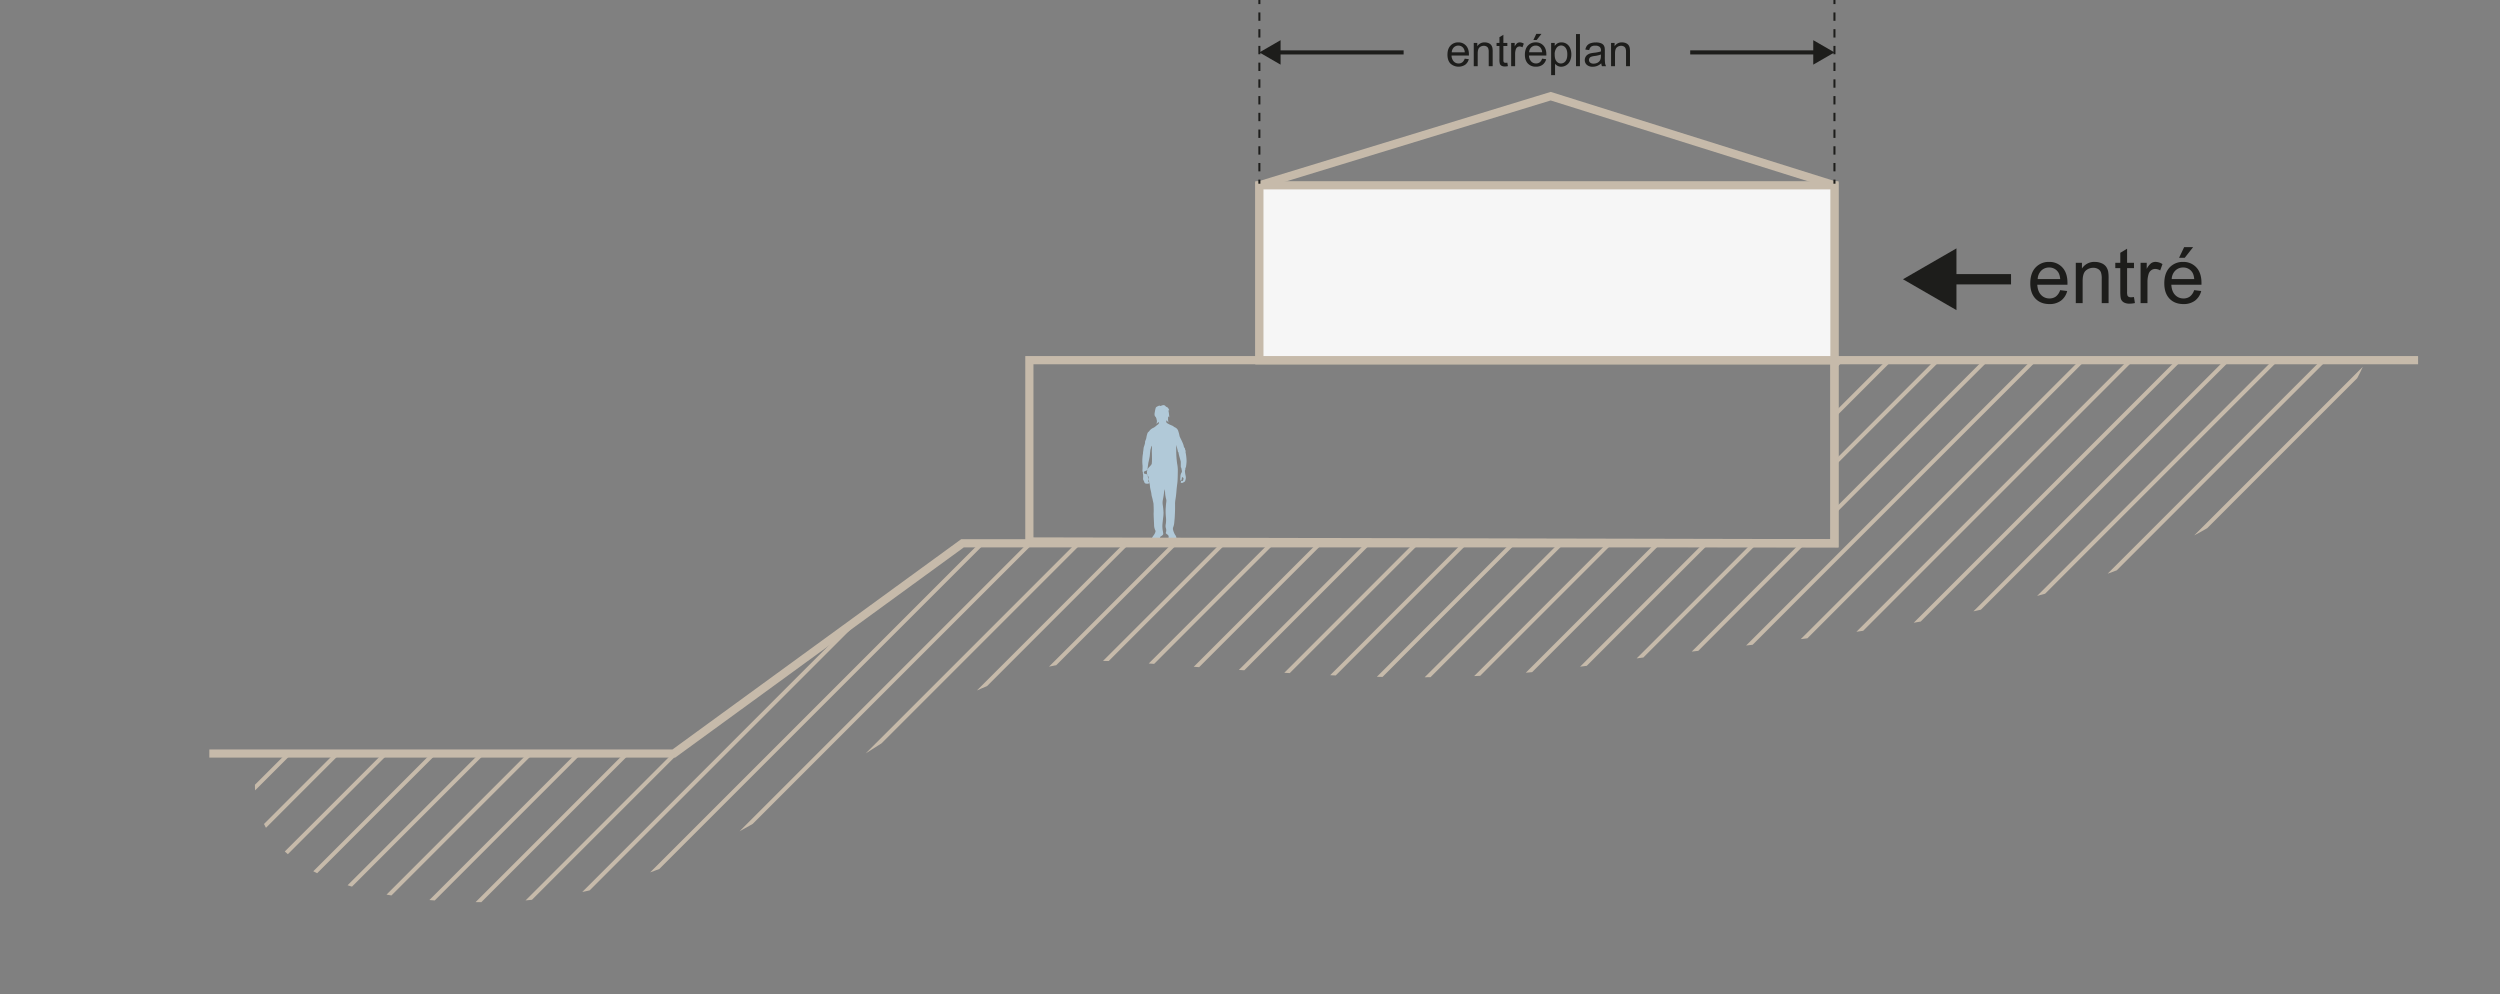
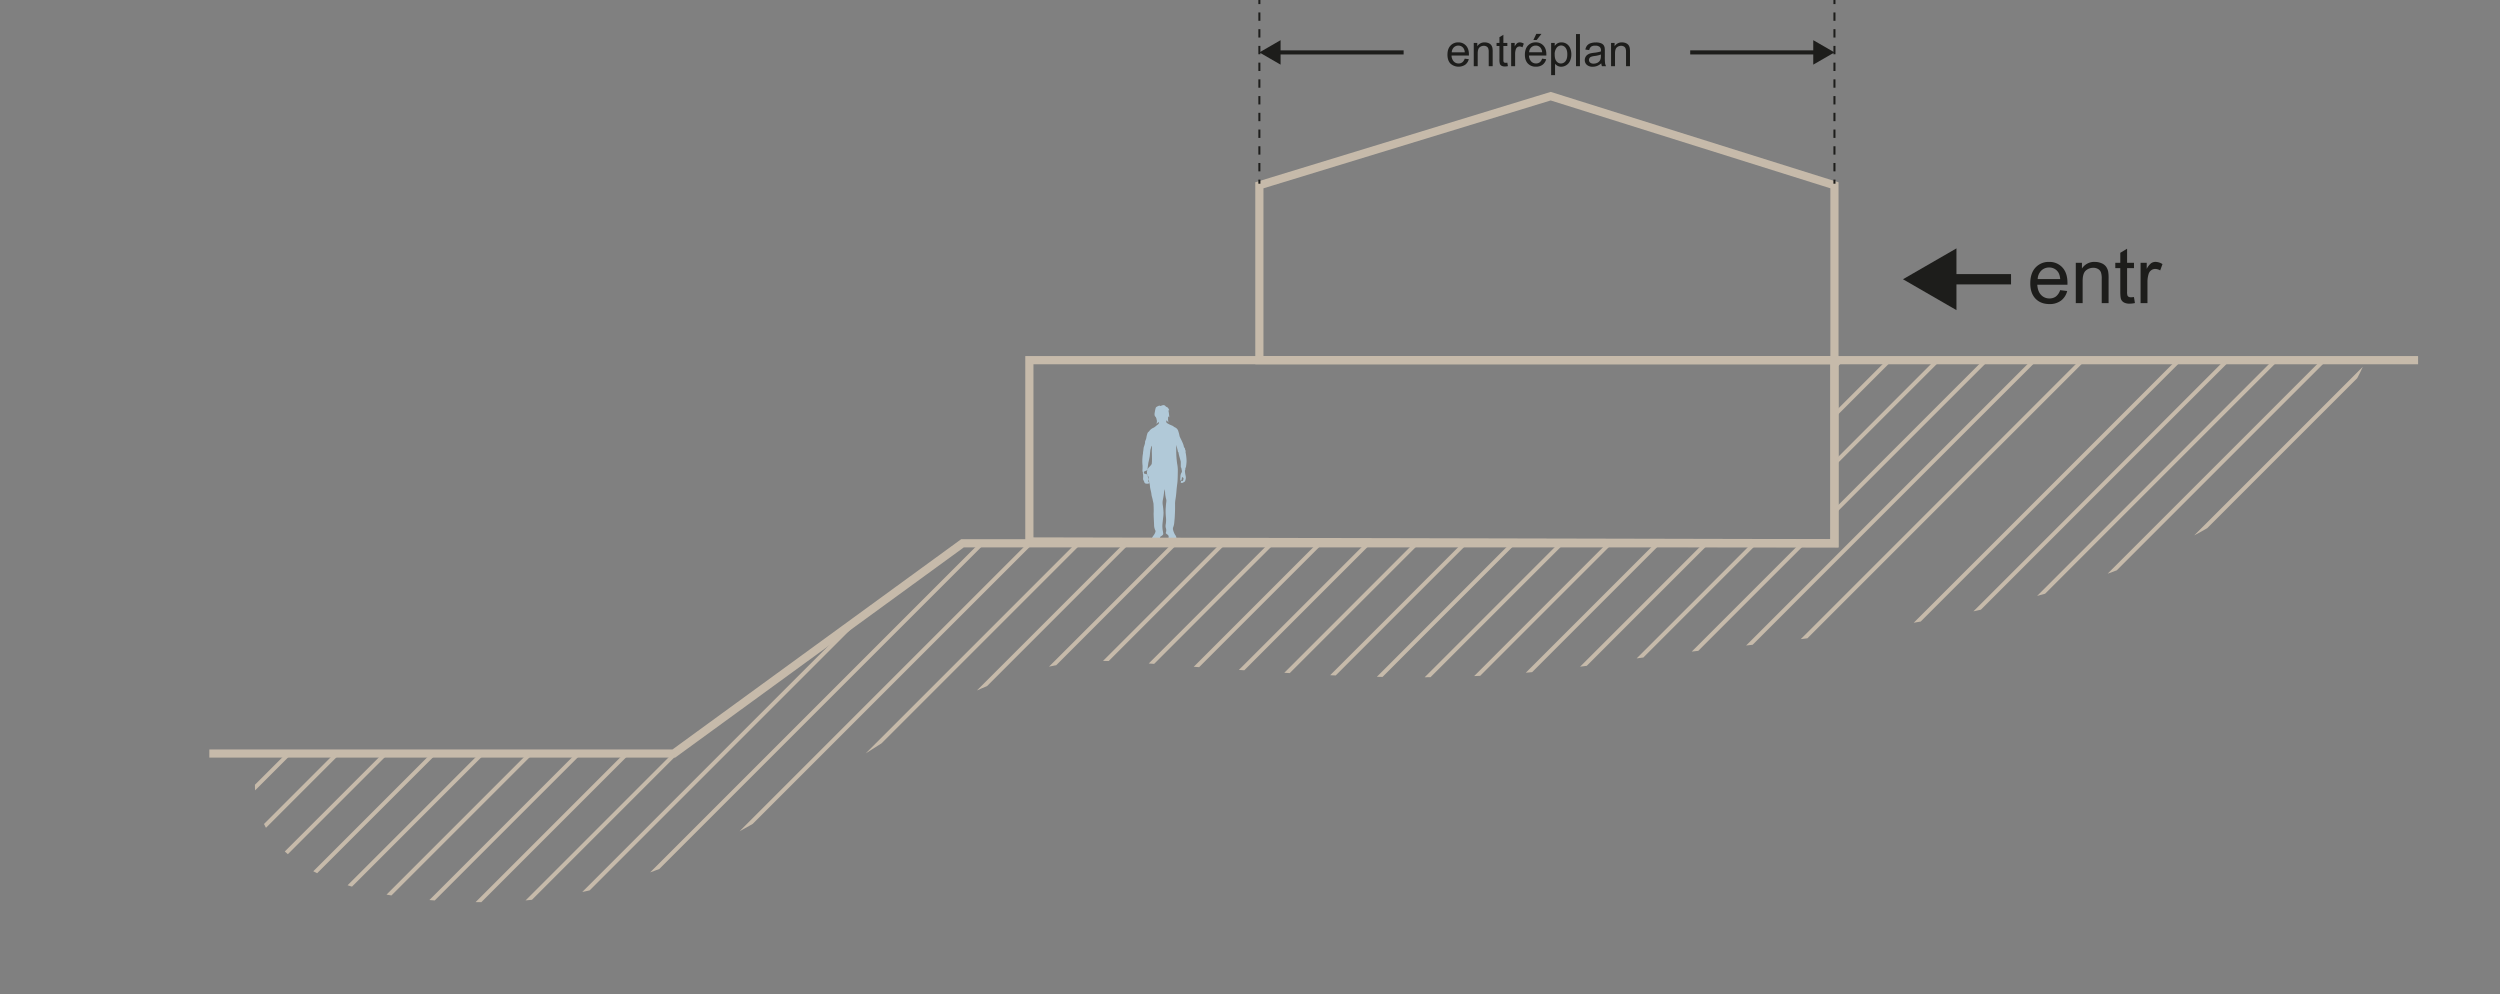
<svg xmlns="http://www.w3.org/2000/svg" id="Lager_1" data-name="Lager 1" width="2173.16" height="864.32" viewBox="0 0 2173.16 864.32">
  <rect x="0" y="0" width="2173.16" height="864.32" fill="#808080" stroke="none" />
  <defs>
    <style>
      .cls-1, .cls-10, .cls-11, .cls-2, .cls-5, .cls-7, .cls-9 {
        fill: none;
      }

      .cls-10, .cls-11, .cls-2, .cls-9 {
        stroke: #1d1d1b;
      }

      .cls-10, .cls-11, .cls-2, .cls-5, .cls-7, .cls-8, .cls-9 {
        stroke-miterlimit: 10;
      }

      .cls-2 {
        stroke-width: 8.97px;
      }

      .cls-3 {
        fill: #1d1d1b;
      }

      .cls-4 {
        fill: #b1c9d8;
        fill-rule: evenodd;
      }

      .cls-5, .cls-7, .cls-8 {
        stroke: #c6baaa;
      }

      .cls-5, .cls-8 {
        stroke-width: 7.11px;
      }

      .cls-6 {
        clip-path: url(#clip-path);
      }

      .cls-11, .cls-7 {
        stroke-width: 3.56px;
      }

      .cls-8 {
        fill: #f6f6f6;
      }

      .cls-10, .cls-9 {
        stroke-width: 1.78px;
      }

      .cls-10 {
        stroke-dasharray: 7.27 7.27;
      }
    </style>
    <clipPath id="clip-path" transform="translate(181.96)">
      <path class="cls-1" d="M44,655s-51,129.21,195,129.25c251.83.05,366.18-223,555.65-209.1s289.73,22,426.9,0c166.2-26.68,549.63-26.21,653.09-262.11h-462V472.25H654.73L403.85,655Z" />
    </clipPath>
  </defs>
  <g>
    <g>
      <line class="cls-2" x1="1748.12" y1="242.74" x2="1692.81" y2="242.74" />
      <polygon class="cls-3" points="1700.67 215.9 1654.18 242.74 1700.67 269.58 1700.67 215.9" />
    </g>
    <g>
      <path class="cls-3" d="M1608.84,252.21l6.14.76a15,15,0,0,1-5.38,8.35,16.17,16.17,0,0,1-10,3q-7.69,0-12.2-4.74t-4.51-13.29q0-8.83,4.56-13.73a15.42,15.42,0,0,1,11.82-4.88,15,15,0,0,1,11.49,4.78q4.45,4.78,4.45,13.47,0,.53,0,1.59H1589q.33,5.77,3.27,8.84a9.72,9.72,0,0,0,7.33,3.07,9.12,9.12,0,0,0,5.58-1.71A11.4,11.4,0,0,0,1608.84,252.21Zm-19.51-9.61h19.58q-.39-4.42-2.25-6.64a9.12,9.12,0,0,0-7.36-3.43,9.46,9.46,0,0,0-6.88,2.74A10.86,10.86,0,0,0,1589.33,242.6Z" transform="translate(181.96)" />
      <path class="cls-3" d="M1622.45,263.5V228.44h5.34v5a12.61,12.61,0,0,1,11.16-5.77,14.82,14.82,0,0,1,5.83,1.13,9.17,9.17,0,0,1,4,3,11.52,11.52,0,0,1,1.85,4.39,34.08,34.08,0,0,1,.33,5.78V263.5H1645V242.17a16.08,16.08,0,0,0-.69-5.43,5.66,5.66,0,0,0-2.46-2.87,7.79,7.79,0,0,0-4.14-1.07,9.62,9.62,0,0,0-6.56,2.41q-2.75,2.4-2.75,9.14V263.5Z" transform="translate(181.96)" />
      <path class="cls-3" d="M1673,258.18l.86,5.25a22.27,22.27,0,0,1-4.49.53,10.08,10.08,0,0,1-5-1,5.66,5.66,0,0,1-2.51-2.69c-.48-1.11-.73-3.44-.73-7V233.06h-4.35v-4.62h4.35v-8.68l5.91-3.57v12.25h6v4.62h-6v20.5a10.28,10.28,0,0,0,.32,3.27,2.47,2.47,0,0,0,1,1.15,3.91,3.91,0,0,0,2,.43A18.42,18.42,0,0,0,1673,258.18Z" transform="translate(181.96)" />
      <path class="cls-3" d="M1678.76,263.5V228.44h5.35v5.31a14.68,14.68,0,0,1,3.78-4.92,6.62,6.62,0,0,1,3.81-1.18,11.57,11.57,0,0,1,6.11,1.91l-2,5.51a8.55,8.55,0,0,0-4.35-1.28,5.65,5.65,0,0,0-3.5,1.17,6.23,6.23,0,0,0-2.21,3.25,23.11,23.11,0,0,0-1,6.93V263.5Z" transform="translate(181.96)" />
-       <path class="cls-3" d="M1725.34,252.21l6.14.76a15,15,0,0,1-5.38,8.35,16.17,16.17,0,0,1-10,3q-7.69,0-12.2-4.74t-4.51-13.29q0-8.83,4.56-13.73a15.39,15.39,0,0,1,11.82-4.88,15,15,0,0,1,11.48,4.78q4.46,4.78,4.46,13.47,0,.53,0,1.59H1705.5q.33,5.77,3.27,8.84a9.72,9.72,0,0,0,7.33,3.07,9.12,9.12,0,0,0,5.58-1.71A11.4,11.4,0,0,0,1725.34,252.21Zm-19.51-9.61h19.58c-.27-2.95-1-5.16-2.25-6.64a9.12,9.12,0,0,0-7.36-3.43,9.46,9.46,0,0,0-6.88,2.74A10.86,10.86,0,0,0,1705.83,242.6Zm6.41-18.52,4.39-9.24h7.79l-7.26,9.24Z" transform="translate(181.96)" />
    </g>
  </g>
  <path class="cls-4" d="M848.69,393.5c-.25-.44,0-.81,0-1.37s-.27-.68-.41-1.16a2.52,2.52,0,0,1-.2-1c0-.32-.22-.43-.44-.7a4.82,4.82,0,0,1-.73-2.07,25.64,25.64,0,0,0-1.53-3.75c-.19-.6-1.74-3.36-2-4.42a34.39,34.39,0,0,0-1.21-4.62,5.14,5.14,0,0,0-2.93-3c-.8-.32-1.24-1-2.05-1.34-.52-.17-1.23-.52-1.6-.68s-.59-.23-.84-.36q-.81-.4-1.59-.84a2.63,2.63,0,0,1-.61-.44c-.19-.19-.61-.44-.65-.68a2.55,2.55,0,0,1,.21-1.73c.78.92,1.46,1.7,1.71,2a11.32,11.32,0,0,1-.43-3.58,4.32,4.32,0,0,0,0-1.34c0-.2.09-.38.14-.57a2.35,2.35,0,0,0,.9.9,34.77,34.77,0,0,0-.54-5c-.32-.8.27-1.8.59-.86s-.57-3.08-2.82-3.29l-.09,0a2.44,2.44,0,0,0-3.47-1.1,2.36,2.36,0,0,0-1.07.4,1.51,1.51,0,0,0-.31,0,1.61,1.61,0,0,0-1.44-.18c-.8.52-2.12.7-2.63,1.88a23.58,23.58,0,0,0-.75,3.53c-.33,1.22-.49,3.17.45,4.07a4.54,4.54,0,0,1,.5.54c0,.16.11.33.16.5a2.36,2.36,0,0,0,.22.45c.07.3.14.7.27,1.26a4.42,4.42,0,0,1-.38,3.51,7.7,7.7,0,0,0,2.07-1.73.56.56,0,0,1,.07.13c.19.61.08.31.11.95s-.56,1-1,1.31c-1.82,1.31-2.23,2.12-4.26,3a8,8,0,0,0-2.86,2.34c-.64,1-1.49,1.16-1.81,2.34a20.77,20.77,0,0,0-.93,3.79c-.1.93-1.06,2.89-1.1,3.36a2.29,2.29,0,0,0,0,.25l-.06.31.06,0c0,1.32-1.15,4.08-1.24,4.69s-.16,1.68-.26,2.19.07.71-.1,1a1.21,1.21,0,0,0-.19.92c.07.37.16.37,0,.71a28.59,28.59,0,0,0-.47,3.75,34,34,0,0,0,0,6.23c.25,1.72-.07,4.81,0,5.52s.25.4.3.74,0,2.2.29,2.2h0c0,.37,0,.36,0,.63.08,1,0,2-.06,3.08a1.83,1.83,0,0,0,.11.77c.27.65.59,1.25.9,1.89a.74.74,0,0,1,.12.29c.05.65.49.94,1,1.17a4.72,4.72,0,0,0,2.95-.09,2.16,2.16,0,0,0,.54-.35c-.14-.16-.27-.33-.42-.49s-.43-.3-.5-.51a3.2,3.2,0,0,1-.1-1.89c0-.14,0-.29.06-.55a2.65,2.65,0,0,0,.12-1.62,5,5,0,0,0-.66-1.51,4.54,4.54,0,0,1-.85-1.81c.07,0,.11-.06.11-.1a19.07,19.07,0,0,1,0-2.14c0-.19.46.07.46-.81s.68-5.88.92-6.88.95-4.16,1.07-5.38.42-4.65.66-5.59a17.22,17.22,0,0,0,.58-2.21c0-.06.54-.78.54-1.05a23.1,23.1,0,0,1,0,4.4c0,2.94.19,5.78.11,8.73,0,.79-.08,1.59-.14,2.37-.14,1.83-3.51,3.66-3.64,5.49,0,.65-3.21,1.3-3.21,1.95v1.28c0,.17,3.22.77,3.24,1.1.12,3.27,1.82,6.54,2,9.8.12,2.45,1.08,4.89,1.31,7.33.15,1.64.87,3.27,1.11,4.9.17,1.17.63,2.33.69,3.51.09,2,.17,3.95.16,5.92,0,1.1-.09,2.2-.06,3.29.08,3,.29,5.92.38,8.89a11.2,11.2,0,0,0,1.28,5.2.36.36,0,0,1,0,.27,8,8,0,0,1-1.42,3.27,8.22,8.22,0,0,0-.7,1,4.29,4.29,0,0,0-1.07,3.3c.17,1,.51,1.34,1.33,1.35a16.18,16.18,0,0,0,2.09,0,7.65,7.65,0,0,0,2-.42,2.73,2.73,0,0,0,1.63-2.72,1.64,1.64,0,0,1,1-1.44,5.28,5.28,0,0,0,1.09-.78c.36-.37.79-.75.73-1.37s-.13-1.09-.21-1.61a26,26,0,0,1-.54-5.48c.14-2.27.44-4.53.66-6.8a32,32,0,0,0,.35-4.36,67.1,67.1,0,0,0-.72-7.08,12.25,12.25,0,0,1,.14-4.1c.23-1.21.48-2.42.66-3.65.25-1.67.44-3.36.66-5,0-.12.06-.23.09-.35l.14,0a22.07,22.07,0,0,1,.36,2.4,27.19,27.19,0,0,0,1,6.21,4.12,4.12,0,0,1,.14,1.35c-.1,1.2-.3,2.4-.39,3.61-.13,1.81-.3,3.63-.27,5.45,0,2,.17,4.09.36,6.12a20.48,20.48,0,0,1-.27,5.19,7.08,7.08,0,0,0,.09,3.14,5.87,5.87,0,0,1,0,4.07.6.6,0,0,0,.2.71,5.21,5.21,0,0,0,.92.78,2.22,2.22,0,0,1,1.28,2.54,1.34,1.34,0,0,0,.45,1.17,4.57,4.57,0,0,0,5,1.05,1.77,1.77,0,0,0,1.32-1.88,4.88,4.88,0,0,0-.41-1.46c-.2-.46-.59-.83-.83-1.28a14.74,14.74,0,0,1-1.62-4.11,3.49,3.49,0,0,1,0-2,14.45,14.45,0,0,0,1-4.05c.13-1.58.33-3.16.42-4.74.14-2.23.21-4.47.3-6.71,0-.12,0-.53,0-.82,0-.62,0-2.28,0-2.49a11.42,11.42,0,0,0,0-1.17,21.48,21.48,0,0,1,.33-4.31c.26-1.5.45-3,.61-4.5.21-2,.35-4.11.57-6.15s.56-4,.67-6c.16-3.16.19-6.34.22-9.51a36.64,36.64,0,0,0-.65-5.41c-.32-2.44-.56-4.9-.66-7.35-.12-2.61-.11-6-.12-8.6.55,1.76,1.31,4.75,1.36,5.12a2.1,2.1,0,0,0,.55,1.33c.29.21.16.65.26,1.23s1.61,6,1.76,6.57,0,4.27.11,5,.28.32.38.55.39,2.11.47,2.46c0,0,0,.08.13.1a3.28,3.28,0,0,1-.44,1.87,6.33,6.33,0,0,0-.88,3.3c0,.73-.12,1.46-.15,2.2a3.21,3.21,0,0,0,.12,1c.12.42.43.46.7.11a1.72,1.72,0,0,0,.35-.65c.13-.58.2-1.17.28-1.76,0-.2,0-.4.33-.36a1.32,1.32,0,0,1,1,1.68c-.09.27-.16.56-.24.83a.94.94,0,0,1-1,.83,2,2,0,0,0-.54,0c-.37.07-.48.28-.37.66a.59.59,0,0,1,0,.29c0,.16-.53,0-.19.49a2.34,2.34,0,0,0,1.82,0,16.7,16.7,0,0,0,1.68-1,.86.86,0,0,0,.29-.44c.17-.5.3-1,.45-1.5a6.43,6.43,0,0,0,0-3,26,26,0,0,1-.64-4.39v-.28c0-.08.25-.27.28-.42a15.29,15.29,0,0,0,.15-2c0-.41.22.27.43-.25a48.69,48.69,0,0,0,.58-5.24A40.32,40.32,0,0,0,848.69,393.5Z" transform="translate(181.96)" />
  <polyline class="cls-5" points="181.96 655.02 585.73 655.02 836.68 472.25 1594.62 472.25 1594.62 313.06 2101.96 313.06" />
  <polygon class="cls-5" points="1347.96 83.6 1094.73 161.07 1094.73 313.06 1594.62 313.06 1594.62 161.07 1347.96 83.6" />
  <polygon class="cls-5" points="894.79 470.66 894.79 313.06 1594.62 313.06 1594.62 472.25 894.79 470.66" />
  <g class="cls-6">
    <g>
      <line class="cls-7" x1="2171.91" y1="287.29" x2="1596.14" y2="863.06" />
      <line class="cls-7" x1="2129.94" y1="287.29" x2="1554.17" y2="863.06" />
      <line class="cls-7" x1="2087.97" y1="287.29" x2="1512.19" y2="863.06" />
      <line class="cls-7" x1="2045.99" y1="287.29" x2="1470.22" y2="863.06" />
      <line class="cls-7" x1="2004.02" y1="287.29" x2="1428.26" y2="863.06" />
      <line class="cls-7" x1="1962.06" y1="287.29" x2="1386.29" y2="863.06" />
      <line class="cls-7" x1="1920.09" y1="287.29" x2="1344.31" y2="863.06" />
-       <line class="cls-7" x1="1878.11" y1="287.29" x2="1302.34" y2="863.06" />
      <line class="cls-7" x1="1836.14" y1="287.29" x2="1260.37" y2="863.06" />
      <line class="cls-7" x1="1794.18" y1="287.29" x2="1218.4" y2="863.06" />
      <line class="cls-7" x1="1752.21" y1="287.29" x2="1176.43" y2="863.06" />
      <line class="cls-7" x1="1710.23" y1="287.29" x2="1134.46" y2="863.06" />
      <line class="cls-7" x1="1668.26" y1="287.29" x2="1092.49" y2="863.06" />
      <line class="cls-7" x1="1626.29" y1="287.29" x2="1050.52" y2="863.06" />
      <line class="cls-7" x1="1584.33" y1="287.29" x2="1008.55" y2="863.06" />
      <line class="cls-7" x1="1542.35" y1="287.29" x2="966.57" y2="863.06" />
      <line class="cls-7" x1="1500.38" y1="287.29" x2="924.61" y2="863.06" />
      <line class="cls-7" x1="1458.41" y1="287.29" x2="882.64" y2="863.06" />
      <line class="cls-7" x1="1416.44" y1="287.29" x2="840.67" y2="863.06" />
      <line class="cls-7" x1="1374.46" y1="287.29" x2="798.69" y2="863.06" />
      <line class="cls-7" x1="1332.49" y1="287.29" x2="756.73" y2="863.06" />
      <line class="cls-7" x1="1290.53" y1="287.29" x2="714.76" y2="863.06" />
      <line class="cls-7" x1="1248.56" y1="287.29" x2="672.78" y2="863.06" />
      <line class="cls-7" x1="1206.59" y1="287.29" x2="630.81" y2="863.06" />
      <line class="cls-7" x1="1164.61" y1="287.29" x2="588.84" y2="863.06" />
      <line class="cls-7" x1="1122.64" y1="287.29" x2="546.88" y2="863.06" />
      <line class="cls-7" x1="1080.68" y1="287.29" x2="504.9" y2="863.06" />
      <line class="cls-7" x1="1038.7" y1="287.29" x2="462.93" y2="863.06" />
      <line class="cls-7" x1="996.73" y1="287.29" x2="420.96" y2="863.06" />
      <line class="cls-7" x1="954.76" y1="287.29" x2="379" y2="863.06" />
      <line class="cls-7" x1="912.8" y1="287.29" x2="337.02" y2="863.06" />
      <line class="cls-7" x1="870.82" y1="287.29" x2="295.05" y2="863.06" />
      <line class="cls-7" x1="828.85" y1="287.29" x2="253.08" y2="863.06" />
      <line class="cls-7" x1="786.88" y1="287.29" x2="211.11" y2="863.06" />
      <line class="cls-7" x1="744.91" y1="287.29" x2="169.14" y2="863.06" />
      <line class="cls-7" x1="702.94" y1="287.29" x2="127.17" y2="863.06" />
      <line class="cls-7" x1="660.97" y1="287.29" x2="85.2" y2="863.06" />
      <line class="cls-7" x1="619" y1="287.29" x2="43.23" y2="863.06" />
      <line class="cls-7" x1="577.03" y1="287.29" x2="1.26" y2="863.06" />
    </g>
  </g>
-   <rect class="cls-8" x="1094.73" y="161.07" width="499.89" height="151.98" />
  <g>
    <line class="cls-9" x1="1094.73" x2="1094.73" y2="3.56" />
    <line class="cls-10" x1="1094.73" y1="10.82" x2="1094.73" y2="152.51" />
    <line class="cls-9" x1="1094.73" y1="156.14" x2="1094.73" y2="159.7" />
  </g>
  <g>
    <line class="cls-9" x1="1594.62" x2="1594.62" y2="3.56" />
    <line class="cls-10" x1="1594.62" y1="10.82" x2="1594.62" y2="152.51" />
    <line class="cls-9" x1="1594.62" y1="156.14" x2="1594.62" y2="159.7" />
  </g>
  <g>
    <line class="cls-11" x1="1220.12" y1="45.56" x2="1110.05" y2="45.56" />
    <polygon class="cls-3" points="1113.16 34.92 1094.73 45.56 1113.16 56.2 1113.16 34.92" />
  </g>
  <g>
    <line class="cls-11" x1="1469.24" y1="45.55" x2="1579.31" y2="45.55" />
    <polygon class="cls-3" points="1576.19 56.2 1594.62 45.55 1576.19 34.91 1576.19 56.2" />
  </g>
  <g>
    <path class="cls-3" d="M1091.26,51l3.55.44a8.66,8.66,0,0,1-3.11,4.82,10.55,10.55,0,0,1-12.84-1q-2.59-2.73-2.6-7.67,0-5.12,2.63-7.93a8.92,8.92,0,0,1,6.83-2.82,8.67,8.67,0,0,1,6.63,2.76c1.72,1.84,2.57,4.44,2.57,7.78,0,.2,0,.51,0,.91h-15.09a7.69,7.69,0,0,0,1.89,5.11,5.62,5.62,0,0,0,4.23,1.77,5.27,5.27,0,0,0,3.22-1A6.54,6.54,0,0,0,1091.26,51ZM1080,45.48h11.3a6.77,6.77,0,0,0-1.3-3.83,5.26,5.26,0,0,0-4.25-2,5.46,5.46,0,0,0-4,1.58A6.26,6.26,0,0,0,1080,45.48Z" transform="translate(181.96)" />
    <path class="cls-3" d="M1099.12,57.55V37.3h3.08v2.88a7.29,7.29,0,0,1,6.45-3.33,8.57,8.57,0,0,1,3.36.65,5.36,5.36,0,0,1,2.3,1.73,6.56,6.56,0,0,1,1.06,2.53,19.15,19.15,0,0,1,.2,3.34V57.55h-3.44V45.23a9.15,9.15,0,0,0-.4-3.13,3.27,3.27,0,0,0-1.42-1.66,4.52,4.52,0,0,0-2.39-.62,5.54,5.54,0,0,0-3.78,1.39q-1.59,1.4-1.59,5.28V57.55Z" transform="translate(181.96)" />
    <path class="cls-3" d="M1128.32,54.48l.49,3a12.88,12.88,0,0,1-2.59.3,5.81,5.81,0,0,1-2.9-.59,3.33,3.33,0,0,1-1.45-1.55,12.25,12.25,0,0,1-.42-4.05V40h-2.51V37.3h2.51v-5l3.42-2.06V37.3h3.45V40h-3.45V51.81a6,6,0,0,0,.18,1.89,1.4,1.4,0,0,0,.59.66,2.21,2.21,0,0,0,1.17.25A11.05,11.05,0,0,0,1128.32,54.48Z" transform="translate(181.96)" />
    <path class="cls-3" d="M1131.63,57.55V37.3h3.09v3.07a8.58,8.58,0,0,1,2.18-2.84,3.87,3.87,0,0,1,2.21-.68,6.73,6.73,0,0,1,3.52,1.1l-1.18,3.19a4.89,4.89,0,0,0-2.52-.75,3.28,3.28,0,0,0-2,.68,3.68,3.68,0,0,0-1.27,1.88,13.06,13.06,0,0,0-.58,4v10.6Z" transform="translate(181.96)" />
    <path class="cls-3" d="M1158.53,51l3.54.44a8.64,8.64,0,0,1-3.1,4.82,9.4,9.4,0,0,1-5.8,1.71,9.26,9.26,0,0,1-7-2.73c-1.74-1.82-2.6-4.38-2.6-7.67s.87-6.05,2.63-7.93a8.9,8.9,0,0,1,6.82-2.82,8.64,8.64,0,0,1,6.63,2.76c1.72,1.84,2.58,4.44,2.58,7.78,0,.2,0,.51,0,.91h-15.1a7.79,7.79,0,0,0,1.89,5.11,5.62,5.62,0,0,0,4.23,1.77,5.25,5.25,0,0,0,3.22-1A6.55,6.55,0,0,0,1158.53,51Zm-11.27-5.55h11.31a6.93,6.93,0,0,0-1.3-3.83,5.26,5.26,0,0,0-4.25-2,5.48,5.48,0,0,0-4,1.58A6.3,6.3,0,0,0,1147.26,45.48Zm3.7-10.69,2.54-5.34H1158l-4.19,5.34Z" transform="translate(181.96)" />
    <path class="cls-3" d="M1166.38,65.3v-28h3.13v2.64a7.65,7.65,0,0,1,2.49-2.32,6.84,6.84,0,0,1,3.38-.77,8,8,0,0,1,4.57,1.33,8.27,8.27,0,0,1,3,3.77,13.78,13.78,0,0,1,1,5.32,13.62,13.62,0,0,1-1.12,5.6,8.46,8.46,0,0,1-7.71,5.13,6.51,6.51,0,0,1-3.08-.72,7,7,0,0,1-2.24-1.83V65.3Zm3.11-17.76c0,2.61.53,4.53,1.58,5.78a4.85,4.85,0,0,0,3.83,1.86,5,5,0,0,0,3.92-1.93q1.64-1.94,1.63-6c0-2.57-.53-4.51-1.59-5.79a4.81,4.81,0,0,0-3.81-1.93,4.94,4.94,0,0,0-3.87,2A9.16,9.16,0,0,0,1169.49,47.54Z" transform="translate(181.96)" />
    <path class="cls-3" d="M1188,57.55V29.6h3.43V57.55Z" transform="translate(181.96)" />
    <path class="cls-3" d="M1210,55.05a12.84,12.84,0,0,1-3.67,2.29,10.65,10.65,0,0,1-3.78.66,7.37,7.37,0,0,1-5.13-1.63,5.37,5.37,0,0,1-1.79-4.16,5.65,5.65,0,0,1,2.45-4.69,8.31,8.31,0,0,1,2.47-1.12,24.7,24.7,0,0,1,3-.52,31.21,31.21,0,0,0,6.12-1.18c0-.47,0-.77,0-.9a3.78,3.78,0,0,0-1-2.95,5.7,5.7,0,0,0-3.9-1.16,6,6,0,0,0-3.58.85,5.09,5.09,0,0,0-1.7,3l-3.36-.46a8.33,8.33,0,0,1,1.51-3.48,6.66,6.66,0,0,1,3-2,13.66,13.66,0,0,1,4.59-.71,12.06,12.06,0,0,1,4.21.61,5.58,5.58,0,0,1,2.39,1.53,5.49,5.49,0,0,1,1.06,2.34,18.37,18.37,0,0,1,.18,3.16v4.58a50.8,50.8,0,0,0,.21,6,7.88,7.88,0,0,0,.87,2.43h-3.58A7.17,7.17,0,0,1,1210,55.05Zm-.28-7.66a25,25,0,0,1-5.61,1.29,13.43,13.43,0,0,0-3,.69,2.94,2.94,0,0,0-1.35,1.12,2.89,2.89,0,0,0-.48,1.63,2.92,2.92,0,0,0,1,2.28,4.45,4.45,0,0,0,3,.92,7.08,7.08,0,0,0,3.53-.87,5.32,5.32,0,0,0,2.26-2.37,8.26,8.26,0,0,0,.56-3.43Z" transform="translate(181.96)" />
    <path class="cls-3" d="M1218.47,57.55V37.3h3.09v2.88a7.29,7.29,0,0,1,6.44-3.33,8.62,8.62,0,0,1,3.37.65,5.36,5.36,0,0,1,2.3,1.73,6.71,6.71,0,0,1,1.06,2.53,19.44,19.44,0,0,1,.19,3.34V57.55h-3.43V45.23a9.15,9.15,0,0,0-.4-3.13,3.27,3.27,0,0,0-1.42-1.66,4.52,4.52,0,0,0-2.39-.62,5.54,5.54,0,0,0-3.78,1.39q-1.59,1.4-1.59,5.28V57.55Z" transform="translate(181.96)" />
  </g>
</svg>